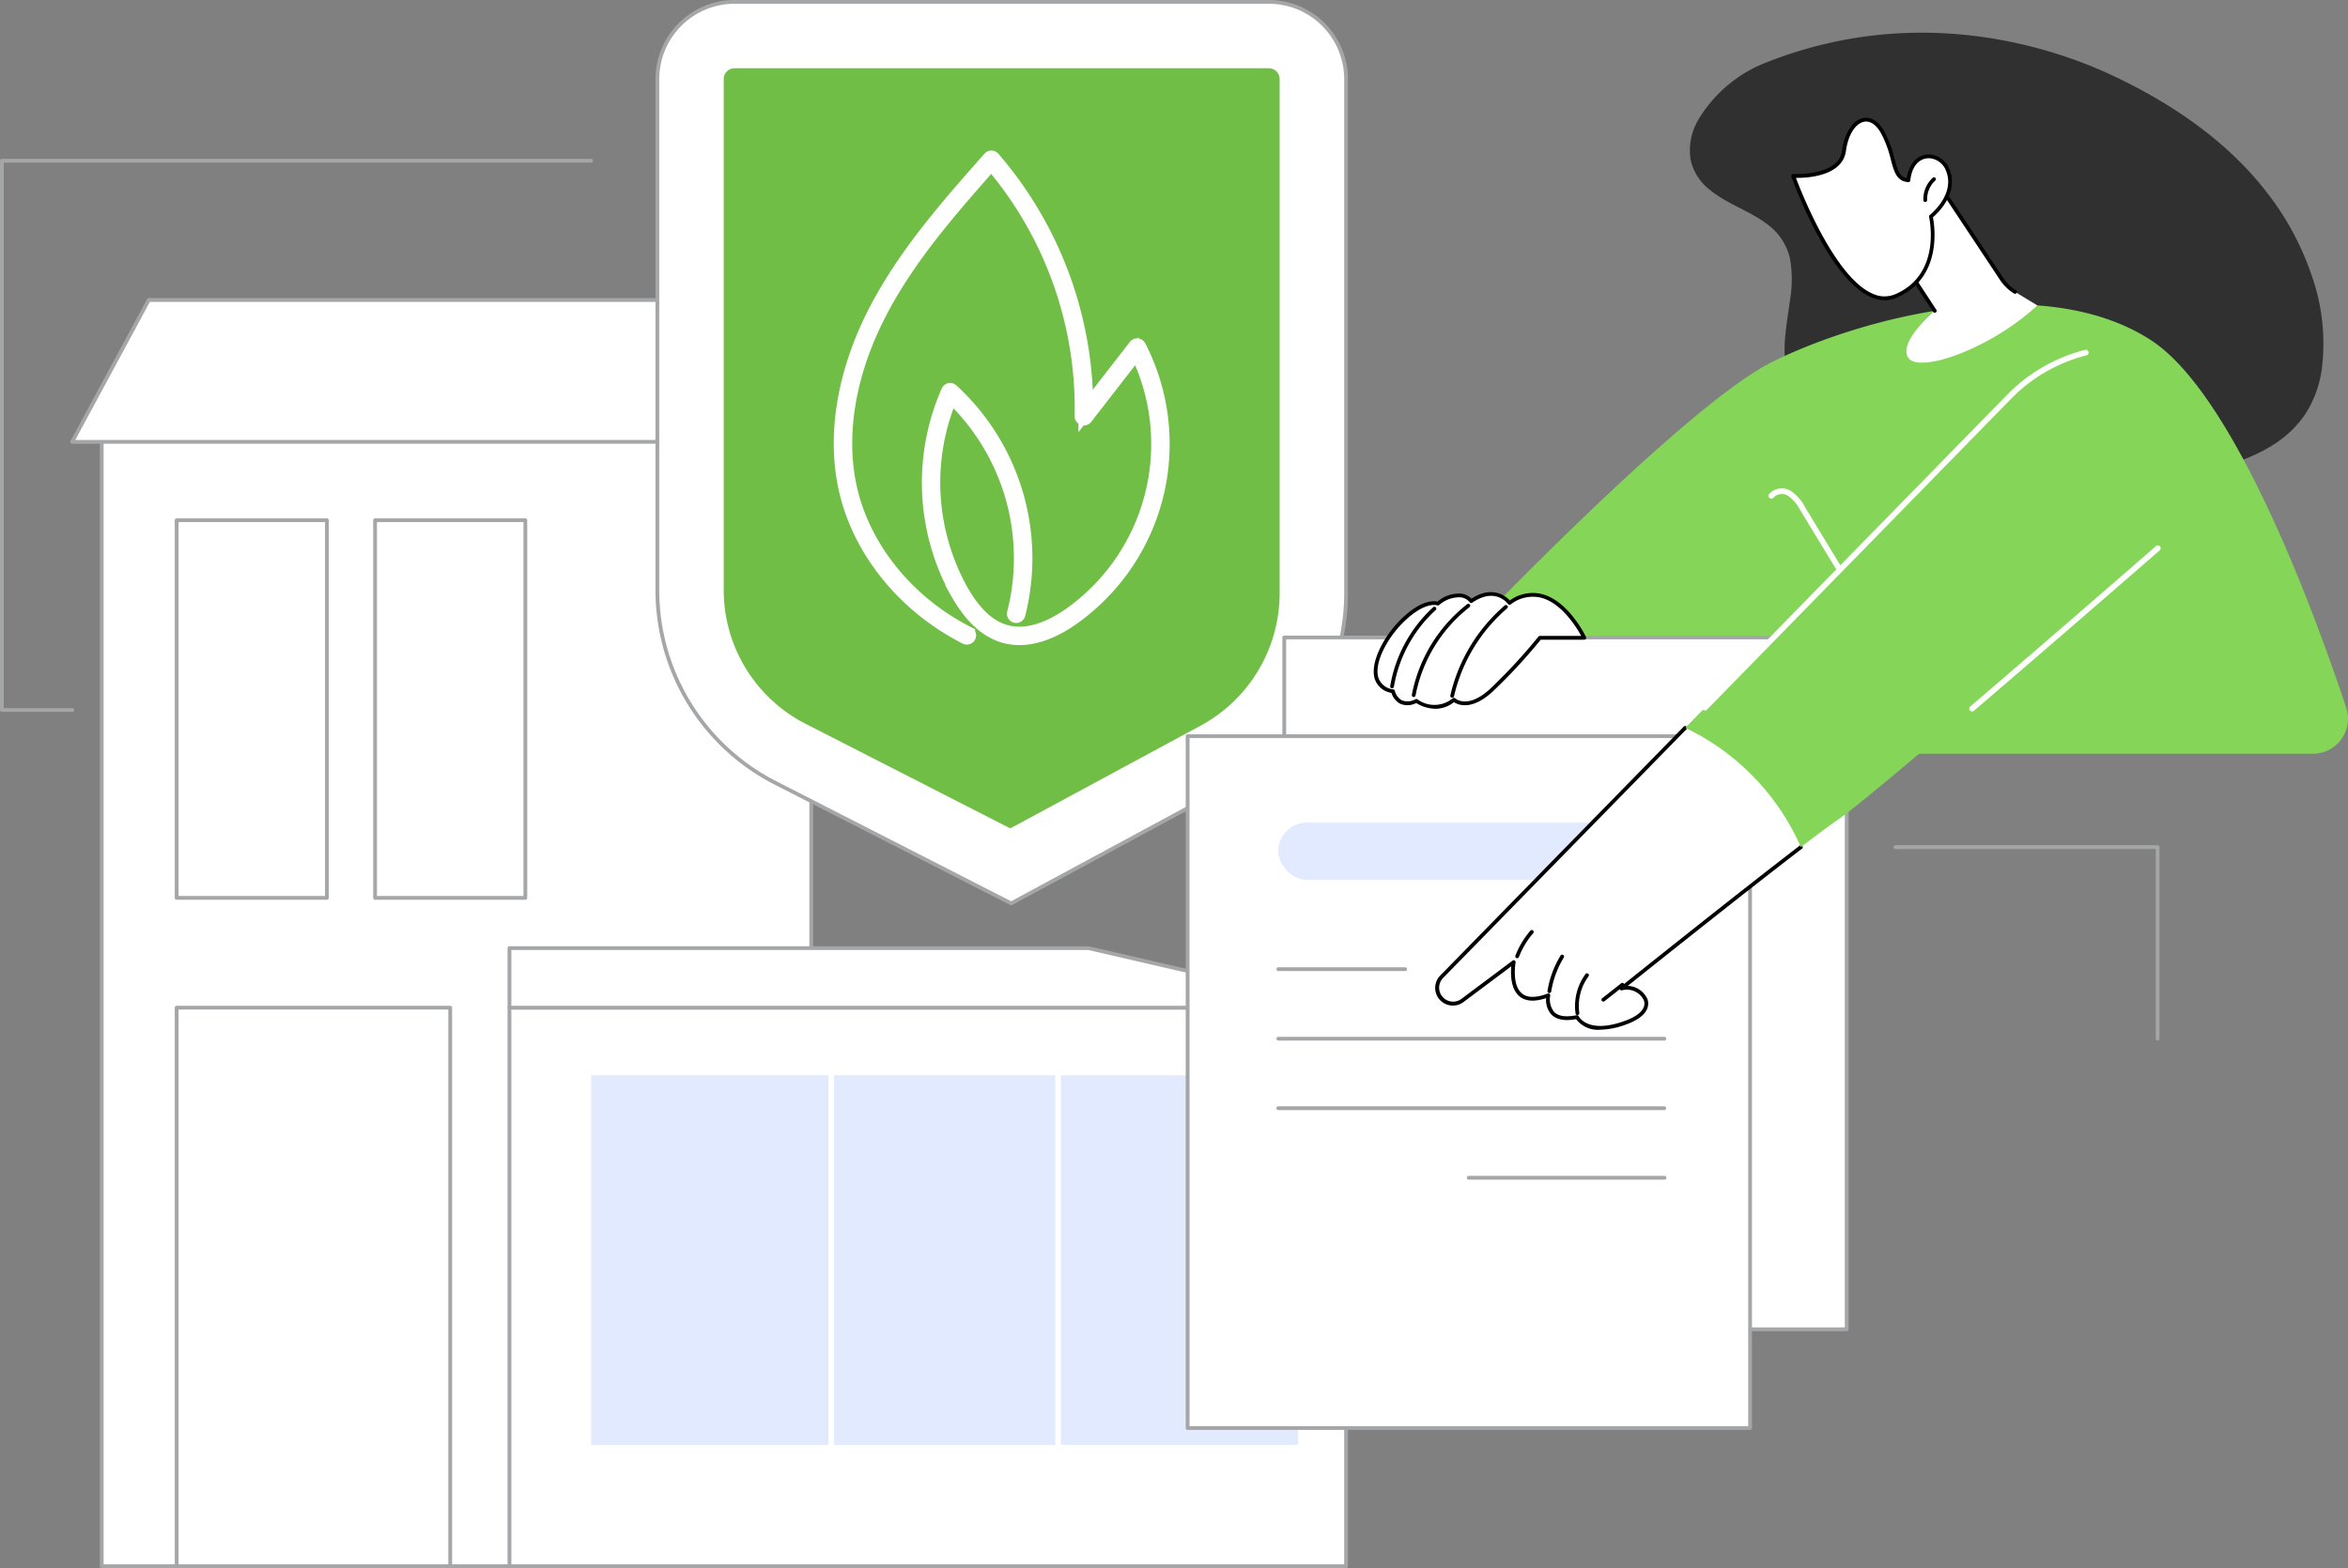
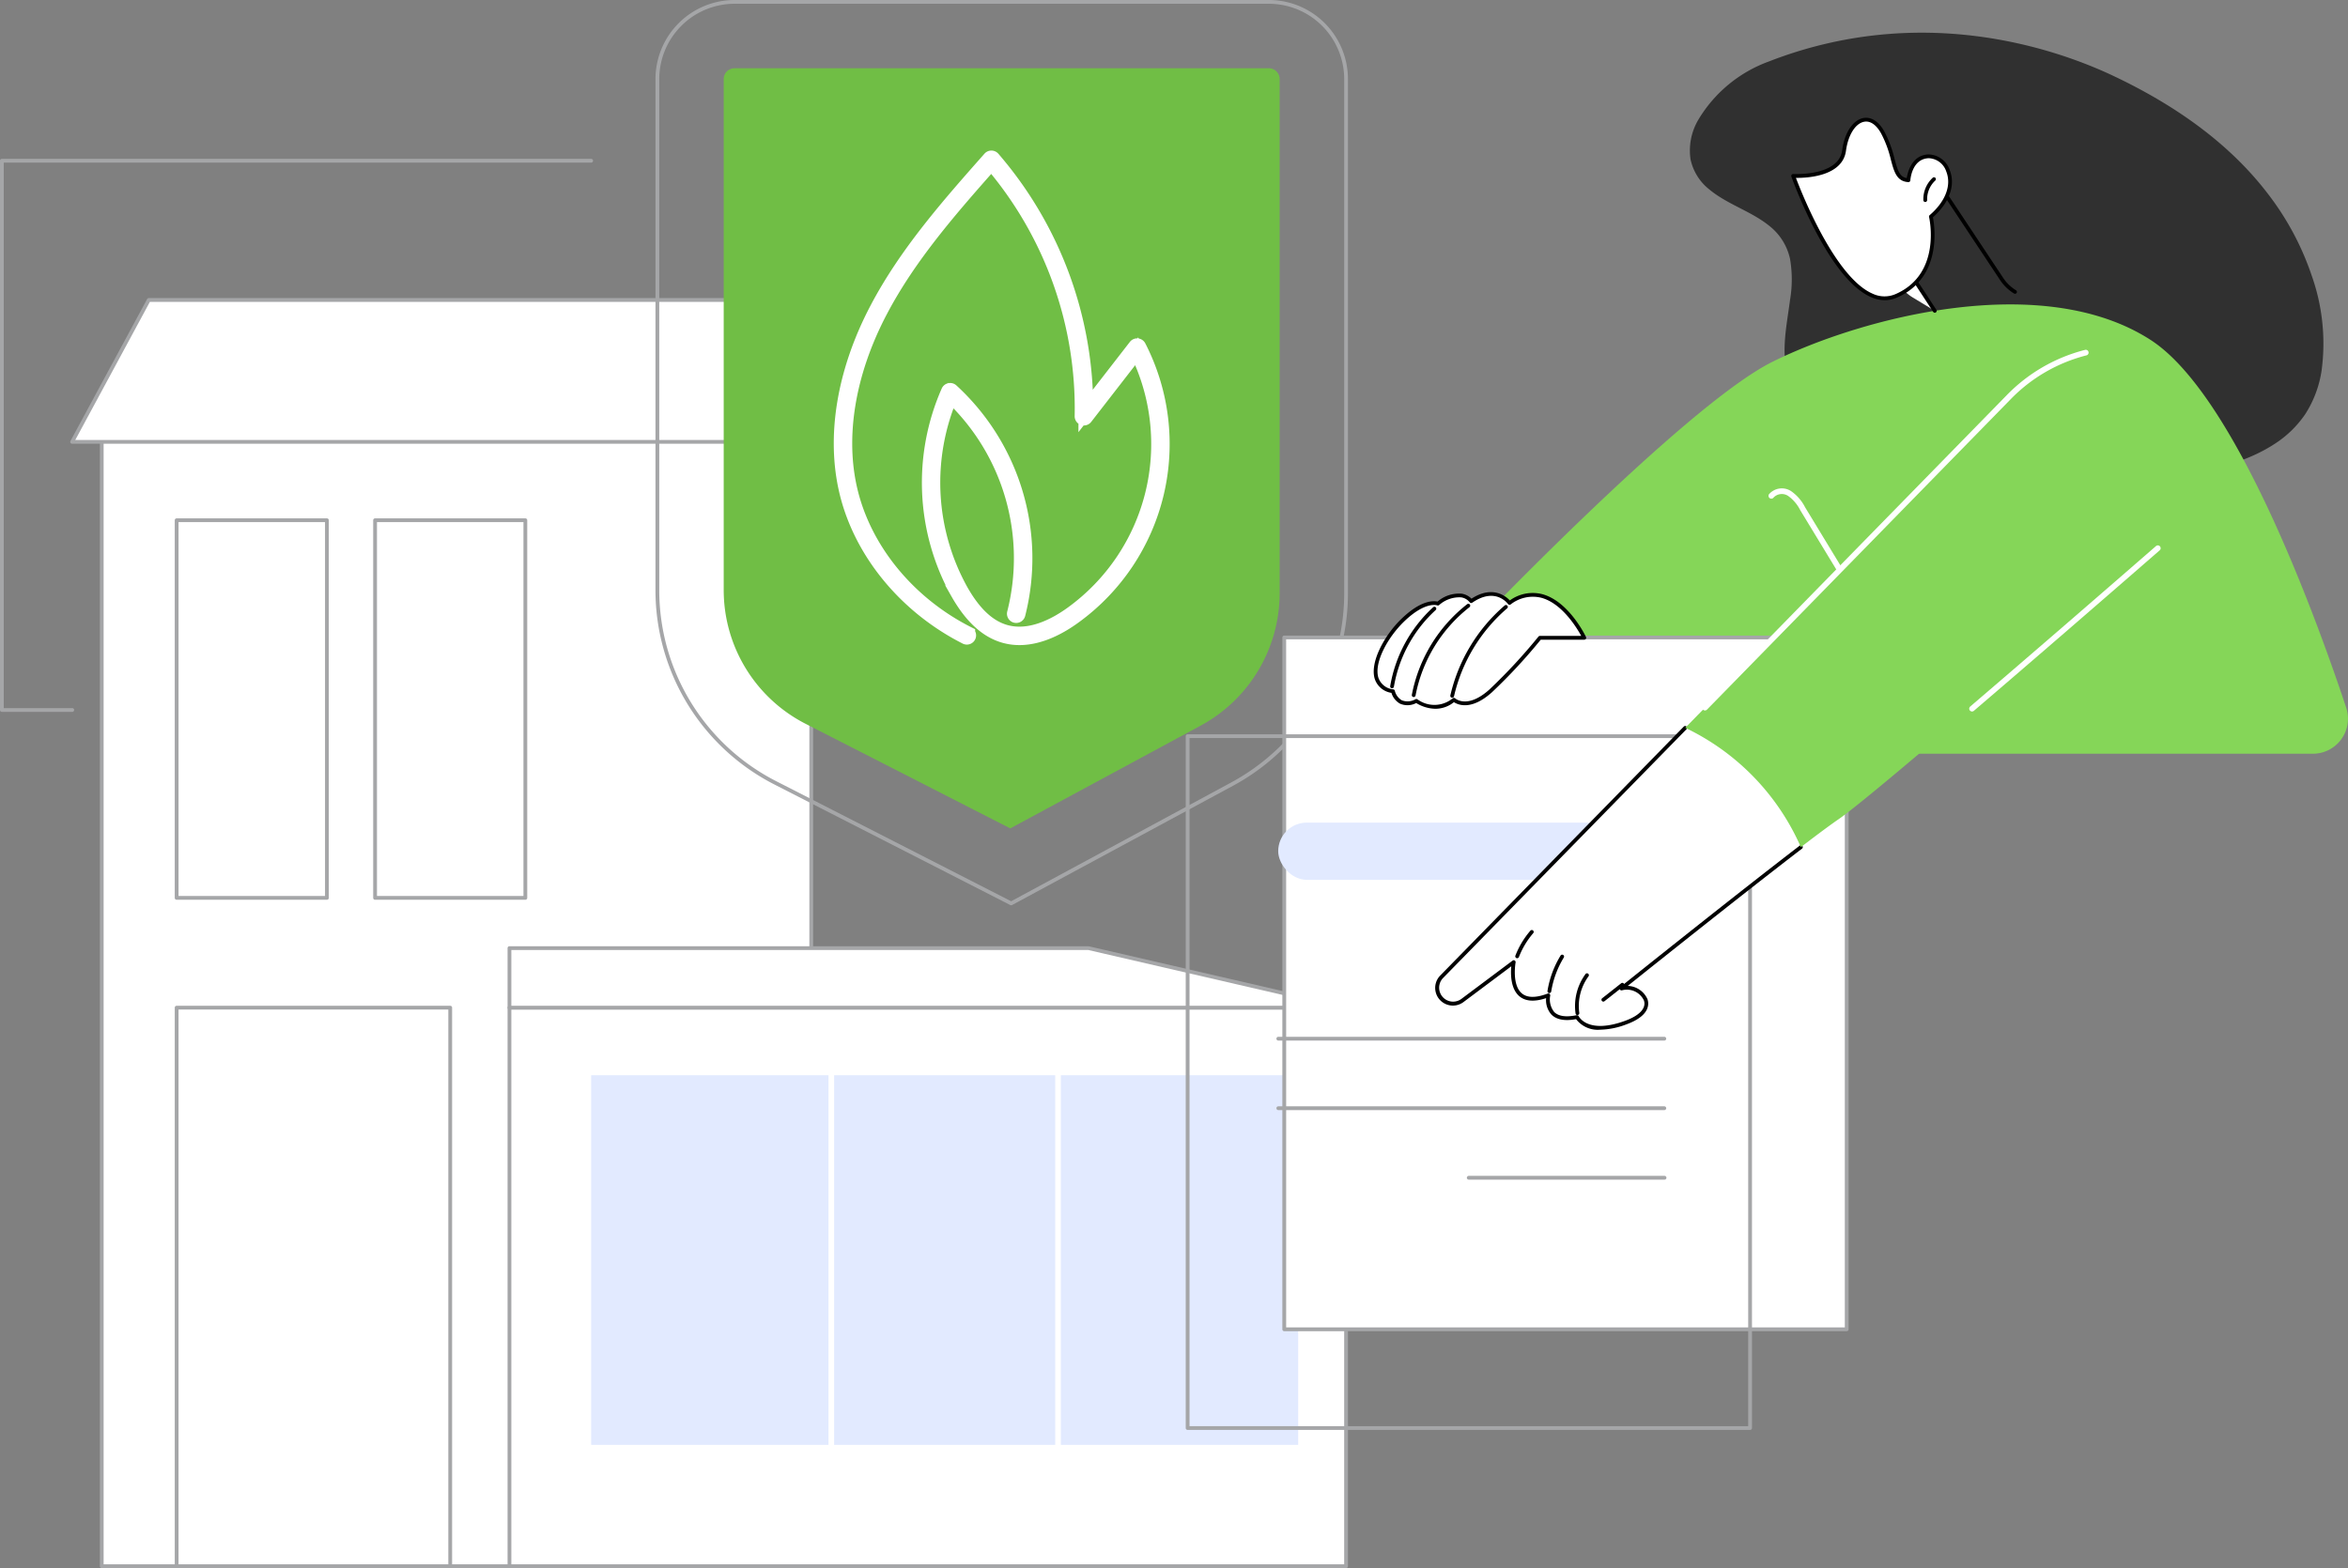
<svg xmlns="http://www.w3.org/2000/svg" width="319.76" height="213.613" viewBox="0 0 319.76 213.613">
  <rect x="0" y="0" width="319.76" height="213.613" fill="#808080" stroke="none" />
  <g id="Fire_insurance" data-name="Fire insurance" transform="translate(-3257 -186)">
    <g id="Group_10766" data-name="Group 10766" transform="translate(3266.566 186)">
      <g id="Group_10762" data-name="Group 10762" transform="translate(0 40.609)">
        <g id="Group_10758" data-name="Group 10758">
          <g id="Group_10756" data-name="Group 10756">
            <g id="Group_10751" data-name="Group 10751" transform="translate(4.032 17.966)">
              <path id="Path_18863" data-name="Path 18863" d="M0,0H96.624V154.526H0V0Z" transform="translate(0.257 0.257)" fill="#fff" />
              <path id="Path_18749" data-name="Path 18749" d="M3406.844,569.179H3310.22a.257.257,0,0,1-.257-.257V414.4a.257.257,0,0,1,.257-.257h96.624a.257.257,0,0,1,.257.257V568.922A.257.257,0,0,1,3406.844,569.179Zm-96.367-.514h96.11V414.654h-96.11Z" transform="translate(-3309.963 -414.14)" fill="#a5a6a8" />
            </g>
            <g id="Group_10752" data-name="Group 10752">
              <path id="Path_18750" data-name="Path 18750" d="M3389.507,345.166h-83.812l-10.438,19.327h104.688Z" transform="translate(-3295 -344.909)" fill="#fff" />
              <path id="Path_18751" data-name="Path 18751" d="M3399.2,364.007H3294.514a.257.257,0,0,1-.226-.379l10.438-19.327a.257.257,0,0,1,.226-.135h83.813a.256.256,0,0,1,.226.135l10.438,19.327a.257.257,0,0,1-.226.379Zm-104.258-.514h103.827l-10.161-18.814h-83.506Z" transform="translate(-3294.257 -344.166)" fill="#a5a6a8" />
            </g>
            <g id="Group_10755" data-name="Group 10755" transform="translate(14.234 30.005)">
              <g id="Group_10753" data-name="Group 10753">
                <path id="Path_19531" data-name="Path 19531" d="M0,0H20.464l1.042,44.764s-.556,4.826-1.042,6.678c-3.371,12.861-13.482,0-13.482,0H0Z" transform="translate(0.257 0.257)" fill="#fff" />
                <path id="Path_18752" data-name="Path 18752" d="M3370.417,512.987h-20.464a.257.257,0,0,1-.257-.257V461.288a.257.257,0,0,1,.257-.257h20.464a.257.257,0,0,1,.257.257V512.73A.257.257,0,0,1,3370.417,512.987Zm-20.207-.513h19.95V461.544h-19.95Z" transform="translate(-3349.697 -461.031)" fill="#a5a6a8" />
              </g>
              <g id="Group_10754" data-name="Group 10754" transform="translate(27.023)">
                <rect id="Rectangle_357" data-name="Rectangle 357" width="20.464" height="51.443" transform="translate(0.257 0.257)" fill="#fff" />
                <path id="Path_18753" data-name="Path 18753" d="M3475.671,512.987h-20.464a.257.257,0,0,1-.257-.257V461.288a.257.257,0,0,1,.257-.257h20.464a.257.257,0,0,1,.257.257V512.73A.257.257,0,0,1,3475.671,512.987Zm-20.207-.513h19.95V461.544h-19.95Z" transform="translate(-3454.95 -461.031)" fill="#a5a6a8" />
              </g>
            </g>
          </g>
          <g id="Group_10757" data-name="Group 10757" transform="translate(14.234 96.403)">
            <rect id="Rectangle_358" data-name="Rectangle 358" width="37.255" height="76.088" transform="translate(0.257 0.257)" fill="#fff" />
            <path id="Path_18754" data-name="Path 18754" d="M3387.209,796.247h-37.255a.257.257,0,0,1-.257-.257V719.9a.257.257,0,0,1,.257-.257h37.255a.257.257,0,0,1,.257.257V795.99A.257.257,0,0,1,3387.209,796.247Zm-37-.514h36.742V720.158H3350.21Z" transform="translate(-3349.697 -719.645)" fill="#a5a6a8" />
          </g>
        </g>
        <g id="Group_10761" data-name="Group 10761" transform="translate(59.557 88.289)">
          <g id="Group_10759" data-name="Group 10759" transform="translate(0 8.114)">
            <path id="Path_18862" data-name="Path 18862" d="M0,0H113.933V76.088H0V0Z" transform="translate(0.257 0.257)" fill="#fff" />
            <path id="Path_18755" data-name="Path 18755" d="M3640.416,796.247H3526.483a.257.257,0,0,1-.257-.257V719.9a.257.257,0,0,1,.257-.257h113.933a.257.257,0,0,1,.257.257V795.99A.257.257,0,0,1,3640.416,796.247Zm-113.676-.514h113.419V720.158H3526.74Z" transform="translate(-3526.226 -719.645)" fill="#a5a6a8" />
          </g>
          <g id="Group_10760" data-name="Group 10760">
            <path id="Path_18756" data-name="Path 18756" d="M3641.158,697.156H3527.226v-8.114h78.844Z" transform="translate(-3526.969 -688.786)" fill="#fff" />
            <path id="Path_18757" data-name="Path 18757" d="M3640.416,696.669H3526.483a.257.257,0,0,1-.257-.257V688.3a.257.257,0,0,1,.257-.257h78.844a.264.264,0,0,1,.058.007l35.089,8.114a.257.257,0,0,1-.058.507Zm-113.676-.513h111.426l-32.868-7.6H3526.74Z" transform="translate(-3526.226 -688.042)" fill="#a5a6a8" />
          </g>
          <rect id="Rectangle_360" data-name="Rectangle 360" width="96.285" height="50.354" transform="translate(11.383 17.575)" fill="#e2eaff" />
          <path id="Path_18758" data-name="Path 18758" d="M3696.826,806.119a.385.385,0,0,1-.385-.385V755.38a.385.385,0,1,1,.77,0v50.354A.385.385,0,0,1,3696.826,806.119Z" transform="translate(-3652.739 -737.805)" fill="#fff" />
          <path id="Path_18759" data-name="Path 18759" d="M3817.084,806.119a.385.385,0,0,1-.385-.385V755.38a.385.385,0,0,1,.771,0v50.354A.385.385,0,0,1,3817.084,806.119Z" transform="translate(-3742.121 -737.805)" fill="#fff" />
        </g>
      </g>
      <g id="Group_10765" data-name="Group 10765" transform="translate(79.699 0)">
        <g id="Group_10764" data-name="Group 10764">
          <g id="Group_10763" data-name="Group 10763">
-             <path id="Path_18760" data-name="Path 18760" d="M3688.954,187h-72.769a10.511,10.511,0,0,0-10.511,10.511v69.561a29.588,29.588,0,0,0,16.122,26.346l32.062,16.387,30.078-16.242a29.588,29.588,0,0,0,15.53-26.035V197.511A10.511,10.511,0,0,0,3688.954,187Z" transform="translate(-3605.417 -186.743)" fill="#fff" />
            <path id="Path_18761" data-name="Path 18761" d="M3653.115,309.319a.256.256,0,0,1-.117-.028L3620.936,292.9a29.718,29.718,0,0,1-16.261-26.575V196.768A10.78,10.78,0,0,1,3615.442,186h72.769a10.78,10.78,0,0,1,10.768,10.768v70.018a29.811,29.811,0,0,1-15.664,26.261l-30.079,16.242A.255.255,0,0,1,3653.115,309.319Zm-37.672-122.806a10.266,10.266,0,0,0-10.254,10.254v69.561a29.206,29.206,0,0,0,15.982,26.117l31.941,16.326,29.96-16.178a29.3,29.3,0,0,0,15.395-25.809V196.768a10.266,10.266,0,0,0-10.254-10.254Z" transform="translate(-3604.674 -186)" fill="#a5a6a8" />
          </g>
          <path id="Path_18762" data-name="Path 18762" d="M3652.084,311.542a20.46,20.46,0,0,1-11.2-18.3V223.685a1.472,1.472,0,0,1,1.47-1.47h72.769a1.471,1.471,0,0,1,1.47,1.47V293.7a20.525,20.525,0,0,1-10.784,18.08l-25.9,13.984Z" transform="translate(-3631.591 -212.917)" fill="#70be45" />
        </g>
        <path id="Path_18763" data-name="Path 18763" d="M3727.457,335.153a7.483,7.483,0,0,1-2.072-.286c-2.413-.692-4.484-2.61-6.33-5.865a30.813,30.813,0,0,1-1.265-27.405.256.256,0,0,1,.4-.086,30.955,30.955,0,0,1,9.076,30.435.257.257,0,0,1-.5-.133,30.446,30.446,0,0,0-8.66-29.681,30.3,30.3,0,0,0,1.386,26.618c1.776,3.132,3.747,4.972,6.024,5.625,3.336.957,6.8-.848,9.12-2.531a28.505,28.505,0,0,0,8.8-35.733l-7,9.027a.257.257,0,0,1-.459-.164,51.562,51.562,0,0,0-12.343-34.537c-5.517,6.241-11.2,12.7-15.134,20.2-4.42,8.419-5.861,17.154-4.056,24.593,1.953,8.053,7.927,15.3,15.98,19.375a.257.257,0,0,1-.232.458c-8.184-4.146-14.258-11.515-16.247-19.712-1.834-7.561-.378-16.422,4.1-24.953,4.012-7.644,9.8-14.192,15.4-20.524a.257.257,0,0,1,.192-.087h0a.258.258,0,0,1,.193.088,52.1,52.1,0,0,1,12.673,34.335l6.778-8.739a.252.252,0,0,1,.227-.1.256.256,0,0,1,.2.138,29.019,29.019,0,0,1-8.774,36.745C3733.008,333.665,3730.288,335.153,3727.457,335.153Z" transform="translate(-3677.89 -248.276)" fill="#fff" stroke="#fff" stroke-width="2" />
      </g>
    </g>
    <g id="Group_10782" data-name="Group 10782" transform="translate(3418.482 190.453)">
      <g id="Group_10770" data-name="Group 10770" transform="translate(37.195 0)">
        <path id="Path_18764" data-name="Path 18764" d="M4238.006,236.528a38.274,38.274,0,0,0-6.025-11.272c-5.418-7.085-12.985-12.223-20.978-16.008-8.624-4.084-26.694-9.878-46.987-1.969a18.576,18.576,0,0,0-9.564,7.909,8.222,8.222,0,0,0-1.072,5.4,7.119,7.119,0,0,0,2.546,4.1c2.522,2.1,5.819,2.993,8.34,5.1a7.834,7.834,0,0,1,2.667,4.379,16.577,16.577,0,0,1-.008,5.622c-.474,3.7-1.437,7.748.094,11.335,1.692,3.963,5.735,6.122,9.653,7.33,2.311.712,4.688,1.218,7.043,1.763,2.483.574,4.973,1.124,7.472,1.625,9.777,1.96,19.9,3.178,29.825,1.582,4.14-.666,8.374-1.743,11.92-4.068a14.489,14.489,0,0,0,4.167-4.053,15.079,15.079,0,0,0,2.228-5.973A27.672,27.672,0,0,0,4238.006,236.528Z" transform="translate(-4121.834 -203.345)" fill="#303030" />
        <g id="Group_10767" data-name="Group 10767" transform="translate(0 37.017)">
          <path id="Path_18765" data-name="Path 18765" d="M4038.148,408.725h108.979a4.774,4.774,0,0,0,4.533-6.279c-4.356-13.092-15.225-42.7-26.608-50.073-14.738-9.538-39.314-3.1-51.512,2.957s-42.715,38.223-42.715,38.223Z" transform="translate(-4030.825 -347.52)" fill="#85d658" />
          <path id="Path_18766" data-name="Path 18766" d="M4207.22,460.635a.386.386,0,0,1-.33-.185l-7.494-12.335a5.319,5.319,0,0,0-1.639-1.93,1.553,1.553,0,0,0-1.976.2.385.385,0,1,1-.626-.448,2.309,2.309,0,0,1,2.992-.417,5.989,5.989,0,0,1,1.907,2.194l7.493,12.335a.385.385,0,0,1-.329.585Z" transform="translate(-4152.912 -420.092)" fill="#fff" />
        </g>
        <g id="Group_10769" data-name="Group 10769" transform="translate(45.264 11.592)">
-           <path id="Path_18767" data-name="Path 18767" d="M4266.337,294.89l4.342,6.64s-5.087,4.27-3.589,6.414,11.217-1.255,17.552-7.154l-3.021-1.834a5.8,5.8,0,0,1-1.827-1.755l-8.446-12.733S4266.848,289.267,4266.337,294.89Z" transform="translate(-4251.134 -275.232)" fill="#fff" />
+           <path id="Path_18767" data-name="Path 18767" d="M4266.337,294.89l4.342,6.64l-3.021-1.834a5.8,5.8,0,0,1-1.827-1.755l-8.446-12.733S4266.848,289.267,4266.337,294.89Z" transform="translate(-4251.134 -275.232)" fill="#fff" />
          <path id="Path_18768" data-name="Path 18768" d="M4269.935,301.043a.256.256,0,0,1-.215-.116l-4.342-6.64a.256.256,0,0,1-.041-.164c.514-5.645,4.893-10.375,5.079-10.574a.252.252,0,0,1,.209-.08.258.258,0,0,1,.192.114l8.446,12.733a5.588,5.588,0,0,0,1.746,1.677.257.257,0,0,1-.266.439,6.1,6.1,0,0,1-1.908-1.833l-8.261-12.455c-.892,1.035-4.25,5.211-4.717,9.936l4.292,6.565a.256.256,0,0,1-.214.4Z" transform="translate(-4250.392 -274.488)" />
          <g id="Group_10768" data-name="Group 10768">
            <path id="Path_18769" data-name="Path 18769" d="M4223.824,257.741s.192-3.139,2.727-3.257,4.938,4.246.331,8.209c0,0,1.909,7.914-4.714,10.8-7.1,3.088-14.042-16.336-14.042-16.336s6.415.391,6.934-3.458c.545-4.046,3.435-5.781,5.277-2.436S4221.516,257.591,4223.824,257.741Z" transform="translate(-4207.868 -249.235)" fill="#fff" />
            <path id="Path_18770" data-name="Path 18770" d="M4219.86,273.336a4.678,4.678,0,0,1-1.865-.41c-5.828-2.523-10.653-15.862-10.855-16.429a.256.256,0,0,1,.257-.342c.061,0,6.182.332,6.663-3.236.323-2.4,1.458-4.124,2.89-4.392.623-.116,1.823-.029,2.867,1.866a15.7,15.7,0,0,1,1.365,3.679c.436,1.623.706,2.468,1.674,2.642.121-.8.668-3.123,2.938-3.229a3.128,3.128,0,0,1,2.91,2.131c.815,2.049-.04,4.443-2.286,6.429.223,1.139,1.331,8.228-4.894,10.936A4.14,4.14,0,0,1,4219.86,273.336Zm-12.1-16.656c.82,2.168,5.333,13.563,10.444,15.775a3.789,3.789,0,0,0,3.122.057c6.353-2.764,4.585-10.423,4.567-10.5a.256.256,0,0,1,.082-.255c2.158-1.856,3-4.08,2.258-5.95a2.62,2.62,0,0,0-2.409-1.808c-2.272.106-2.475,2.9-2.482,3.017a.259.259,0,0,1-.087.177.262.262,0,0,1-.187.064c-1.586-.1-1.935-1.4-2.377-3.05a15.034,15.034,0,0,0-1.319-3.564c-.657-1.194-1.483-1.765-2.322-1.609-1.192.223-2.187,1.812-2.475,3.956C4214.1,256.5,4209.2,256.7,4207.755,256.679Z" transform="translate(-4207.125 -248.493)" />
          </g>
          <path id="Path_18771" data-name="Path 18771" d="M4277.439,283.413a.256.256,0,0,1-.256-.247,3.984,3.984,0,0,1,1.279-3.059.257.257,0,0,1,.347.379,3.465,3.465,0,0,0-1.112,2.66.257.257,0,0,1-.247.266Z" transform="translate(-4259.193 -271.94)" />
        </g>
      </g>
      <g id="Group_10775" data-name="Group 10775" transform="translate(0 82.129)">
        <g id="Group_10771" data-name="Group 10771" transform="translate(13.159)">
          <rect id="Rectangle_361" data-name="Rectangle 361" width="76.595" height="94.244" transform="translate(76.852 94.5) rotate(180)" fill="#fff" />
          <path id="Path_18772" data-name="Path 18772" d="M4014.059,617.984h-76.6a.257.257,0,0,1-.257-.257V523.484a.257.257,0,0,1,.257-.257h76.6a.257.257,0,0,1,.257.257v94.243A.257.257,0,0,1,4014.059,617.984Zm-76.339-.513H4013.8v-93.73h-76.082Z" transform="translate(-3937.207 -523.227)" fill="#a5a6a8" />
        </g>
        <g id="Group_10774" data-name="Group 10774" transform="translate(0 13.448)">
          <g id="Group_10772" data-name="Group 10772">
-             <path id="Path_19538" data-name="Path 19538" d="M0,0H76.6V94.244H0V0Z" transform="translate(76.852 94.5) rotate(180)" fill="#fff" />
            <path id="Path_18773" data-name="Path 18773" d="M3962.807,670.364h-76.6a.257.257,0,0,1-.257-.257V575.864a.257.257,0,0,1,.257-.257h76.6a.257.257,0,0,1,.257.257v94.243A.256.256,0,0,1,3962.807,670.364Zm-76.339-.513h76.082v-93.73h-76.082Z" transform="translate(-3885.955 -575.607)" fill="#a5a6a8" />
          </g>
          <g id="Group_10773" data-name="Group 10773" transform="translate(12.589 12.03)">
            <rect id="Rectangle_363" data-name="Rectangle 363" width="53.518" height="7.794" rx="3.897" fill="#e2eaff" />
          </g>
-           <path id="Path_18774" data-name="Path 18774" d="M3951.55,699.733h-17.306a.257.257,0,0,1,0-.513h17.306a.257.257,0,0,1,0,.513Z" transform="translate(-3921.656 -667.483)" fill="#a5a6a8" />
          <path id="Path_18775" data-name="Path 18775" d="M3986.844,736.621h-52.6a.257.257,0,0,1,0-.513h52.6a.257.257,0,0,1,0,.513Z" transform="translate(-3921.656 -694.9)" fill="#a5a6a8" />
          <path id="Path_18776" data-name="Path 18776" d="M3986.844,773.51h-52.6a.257.257,0,0,1,0-.513h52.6a.257.257,0,0,1,0,.513Z" transform="translate(-3921.656 -722.318)" fill="#a5a6a8" />
          <path id="Path_18777" data-name="Path 18777" d="M4062.011,810.4h-26.634a.257.257,0,1,1,0-.513h26.634a.257.257,0,1,1,0,.513Z" transform="translate(-3996.823 -749.735)" fill="#a5a6a8" />
        </g>
      </g>
      <g id="Group_10781" data-name="Group 10781" transform="translate(25.6 43.049)">
        <g id="Group_10777" data-name="Group 10777" transform="translate(0 33.162)">
          <g id="Group_10776" data-name="Group 10776">
            <path id="Path_18778" data-name="Path 18778" d="M4015.076,507.132s-4.246-8.921-10.187-4.748c0,0-1.839-2.573-5.222-.244,0,0-1.368-2.009-4.535.34,0,0-1.717-.729-4.817,2.285s-5.756,8.793-1.3,9.647c0,0,.549,2.528,3.188,1.313a4.2,4.2,0,0,0,5.111-.156s1.813,1.676,5.027-1.225a74.364,74.364,0,0,0,6.682-7.214Z" transform="translate(-3986.397 -500.911)" fill="#fff" />
            <path id="Path_18779" data-name="Path 18779" d="M3994.062,516.064a5.152,5.152,0,0,1-2.613-.781,2.561,2.561,0,0,1-2.2.088,2.492,2.492,0,0,1-1.172-1.474,2.83,2.83,0,0,1-2.282-1.925c-.671-2.24,1.307-5.89,3.606-8.125,2.712-2.637,4.443-2.5,4.947-2.384a4.506,4.506,0,0,1,3.3-1.077,2.416,2.416,0,0,1,1.327.679c2.865-1.853,4.686-.327,5.22.242a5.3,5.3,0,0,1,4.394-.862c3.618.952,5.886,5.642,5.981,5.841a.257.257,0,0,1-.232.367h-5.929a74.092,74.092,0,0,1-6.632,7.148c-2.812,2.537-4.631,1.73-5.192,1.361A4.007,4.007,0,0,1,3994.062,516.064Zm-2.589-1.329a.259.259,0,0,1,.152.05,3.907,3.907,0,0,0,4.792-.144.257.257,0,0,1,.341.007c.067.06,1.7,1.464,4.681-1.227a74.709,74.709,0,0,0,6.653-7.184.256.256,0,0,1,.2-.1h5.629c-.611-1.12-2.637-4.457-5.458-5.2a4.884,4.884,0,0,0-4.158.917.258.258,0,0,1-.357-.061c-.069-.1-1.741-2.334-4.867-.181a.257.257,0,0,1-.358-.067,1.816,1.816,0,0,0-1.167-.659,4.144,4.144,0,0,0-3,1.061.258.258,0,0,1-.253.03c-.012-.005-1.63-.594-4.538,2.233-2.189,2.129-4.086,5.557-3.472,7.61a2.372,2.372,0,0,0,2.044,1.6.257.257,0,0,1,.2.2,2.081,2.081,0,0,0,.948,1.29,2.168,2.168,0,0,0,1.882-.155A.252.252,0,0,1,3991.473,514.735Z" transform="translate(-3985.665 -500.176)" />
          </g>
          <path id="Path_18780" data-name="Path 18780" d="M4026.531,519.666a.255.255,0,0,1-.25-.314,22.969,22.969,0,0,1,7.388-12.241.257.257,0,1,1,.334.389,22.454,22.454,0,0,0-7.222,11.966A.256.256,0,0,1,4026.531,519.666Z" transform="translate(-4015.848 -505.284)" />
          <path id="Path_18781" data-name="Path 18781" d="M4006.116,519.022a.248.248,0,0,1-.047,0,.257.257,0,0,1-.206-.3,20.584,20.584,0,0,1,7.547-12.357.257.257,0,0,1,.314.406,20.061,20.061,0,0,0-7.356,12.045A.257.257,0,0,1,4006.116,519.022Z" transform="translate(-4000.674 -504.734)" />
          <path id="Path_18782" data-name="Path 18782" d="M3994.647,519.008a.269.269,0,0,1-.043,0,.257.257,0,0,1-.211-.3,18.849,18.849,0,0,1,5.857-10.745.257.257,0,0,1,.346.379,18.336,18.336,0,0,0-5.7,10.451A.257.257,0,0,1,3994.647,519.008Z" transform="translate(-3992.15 -505.914)" />
        </g>
        <g id="Group_10780" data-name="Group 10780" transform="translate(8.366)">
          <g id="Group_10778" data-name="Group 10778" transform="translate(0 50.679)">
            <path id="Path_18783" data-name="Path 18783" d="M4053.992,568.406,4019.866,603.3a2.153,2.153,0,0,0,2.829,3.229l7-5.237s-1.263,6.8,4.712,4.528c0,0-.778,3.926,3.9,2.954,0,0,1.286,2.706,6.631.76s1.854-5.4-.573-4.647c0,0,15.866-12.714,24.947-19.652C4066.226,571.926,4058.475,568.406,4053.992,568.406Z" transform="translate(-4018.995 -568.406)" fill="#fff" />
            <path id="Path_18784" data-name="Path 18784" d="M4040.737,612.541a3.726,3.726,0,0,1-3.3-1.438c-1.523.284-2.646.08-3.341-.607a2.949,2.949,0,0,1-.735-2.254c-1.584.526-2.8.443-3.63-.246-1.22-1.018-1.209-3.062-1.115-4.091l-6.511,4.873a2.41,2.41,0,0,1-3.167-3.614l33.183-33.926a.257.257,0,0,1,.367.359l-33.184,33.925a1.9,1.9,0,0,0,2.492,2.844l7-5.237a.257.257,0,0,1,.406.252c-.006.03-.545,3.049.86,4.22.74.617,1.921.624,3.509.021a.257.257,0,0,1,.343.29,2.746,2.746,0,0,0,.547,2.221c.592.584,1.619.729,3.053.432a.257.257,0,0,1,.284.141c.049.1,1.278,2.461,6.311.629,1.985-.722,2.921-1.736,2.569-2.781a2.565,2.565,0,0,0-2.979-1.38.257.257,0,0,1-.236-.445c.153-.122,15.385-12.325,24.434-19.261a.257.257,0,1,1,.313.408c-7.939,6.084-20.64,16.226-23.732,18.7a3.032,3.032,0,0,1,2.687,1.815c.214.637.363,2.246-2.88,3.427A10.475,10.475,0,0,1,4040.737,612.541Z" transform="translate(-4018.251 -570.453)" />
            <path id="Path_18785" data-name="Path 18785" d="M4061,683.264a.253.253,0,0,1-.093-.018.256.256,0,0,1-.146-.332,11.727,11.727,0,0,1,2.049-3.409.257.257,0,0,1,.389.335,11.229,11.229,0,0,0-1.959,3.26A.257.257,0,0,1,4061,683.264Z" transform="translate(-4049.836 -650.914)" />
            <path id="Path_18786" data-name="Path 18786" d="M4106.709,710.093a.257.257,0,0,1-.159-.458l2.565-2.021a.257.257,0,1,1,.318.4l-2.565,2.021A.258.258,0,0,1,4106.709,710.093Z" transform="translate(-4083.807 -671.831)" />
            <path id="Path_18787" data-name="Path 18787" d="M4078.07,697.779a.241.241,0,0,1-.041,0,.257.257,0,0,1-.213-.294,13.316,13.316,0,0,1,1.776-4.807.257.257,0,1,1,.438.268,12.8,12.8,0,0,0-1.707,4.62A.256.256,0,0,1,4078.07,697.779Z" transform="translate(-4062.521 -660.678)" />
            <path id="Path_18788" data-name="Path 18788" d="M4092.757,708.169a.257.257,0,0,1-.254-.221,7.361,7.361,0,0,1,1.337-5.34.257.257,0,1,1,.414.3,6.844,6.844,0,0,0-1.242,4.965.257.257,0,0,1-.218.29Z" transform="translate(-4073.386 -668.073)" />
          </g>
          <g id="Group_10779" data-name="Group 10779" transform="translate(34.054)">
            <path id="Path_18789" data-name="Path 18789" d="M4220.443,380.674c-1.761-5.935-5.813-11.414-15.01-9.128a22.31,22.31,0,0,0-10.525,6.107l-44.021,45.005a32.432,32.432,0,0,1,15.747,16.255c2.2-1.684,4.042-3.053,5.2-3.849,4.5-3.1,30.932-26.006,43.389-36.848A16.946,16.946,0,0,0,4220.443,380.674Z" transform="translate(-4150.887 -371.015)" fill="#85d658" />
            <path id="Path_18790" data-name="Path 18790" d="M4160.246,420.717a.385.385,0,0,1-.275-.654l41.331-42.256a22.673,22.673,0,0,1,10.708-6.211.385.385,0,1,1,.186.748,21.9,21.9,0,0,0-10.343,6L4160.521,420.6A.386.386,0,0,1,4160.246,420.717Z" transform="translate(-4157.557 -371.437)" fill="#fff" />
            <path id="Path_18791" data-name="Path 18791" d="M4301.912,498.064a.385.385,0,0,1-.25-.678c8.724-7.461,18.557-15.991,25.27-21.832a.385.385,0,1,1,.5.581c-6.713,5.843-16.548,14.374-25.274,21.837A.384.384,0,0,1,4301.912,498.064Z" transform="translate(-4262.851 -448.643)" fill="#fff" />
          </g>
        </g>
      </g>
    </g>
    <path id="Path_18792" data-name="Path 18792" d="M3266.823,345.624h-9.566a.257.257,0,0,1-.257-.257V270.546a.257.257,0,0,1,.257-.257h80.249a.257.257,0,0,1,0,.514h-79.992v74.308h9.309a.257.257,0,1,1,0,.513Z" transform="translate(0 -62.648)" fill="#a5a6a8" />
-     <path id="Path_18861" data-name="Path 18861" d="M4297.32,661.079a.256.256,0,0,1-.257-.257V634.985H4261.6a.257.257,0,1,1,0-.514h35.715a.257.257,0,0,1,.257.257v26.095A.256.256,0,0,1,4297.32,661.079Z" transform="translate(-746.485 -333.328)" fill="#a5a6a8" />
  </g>
</svg>